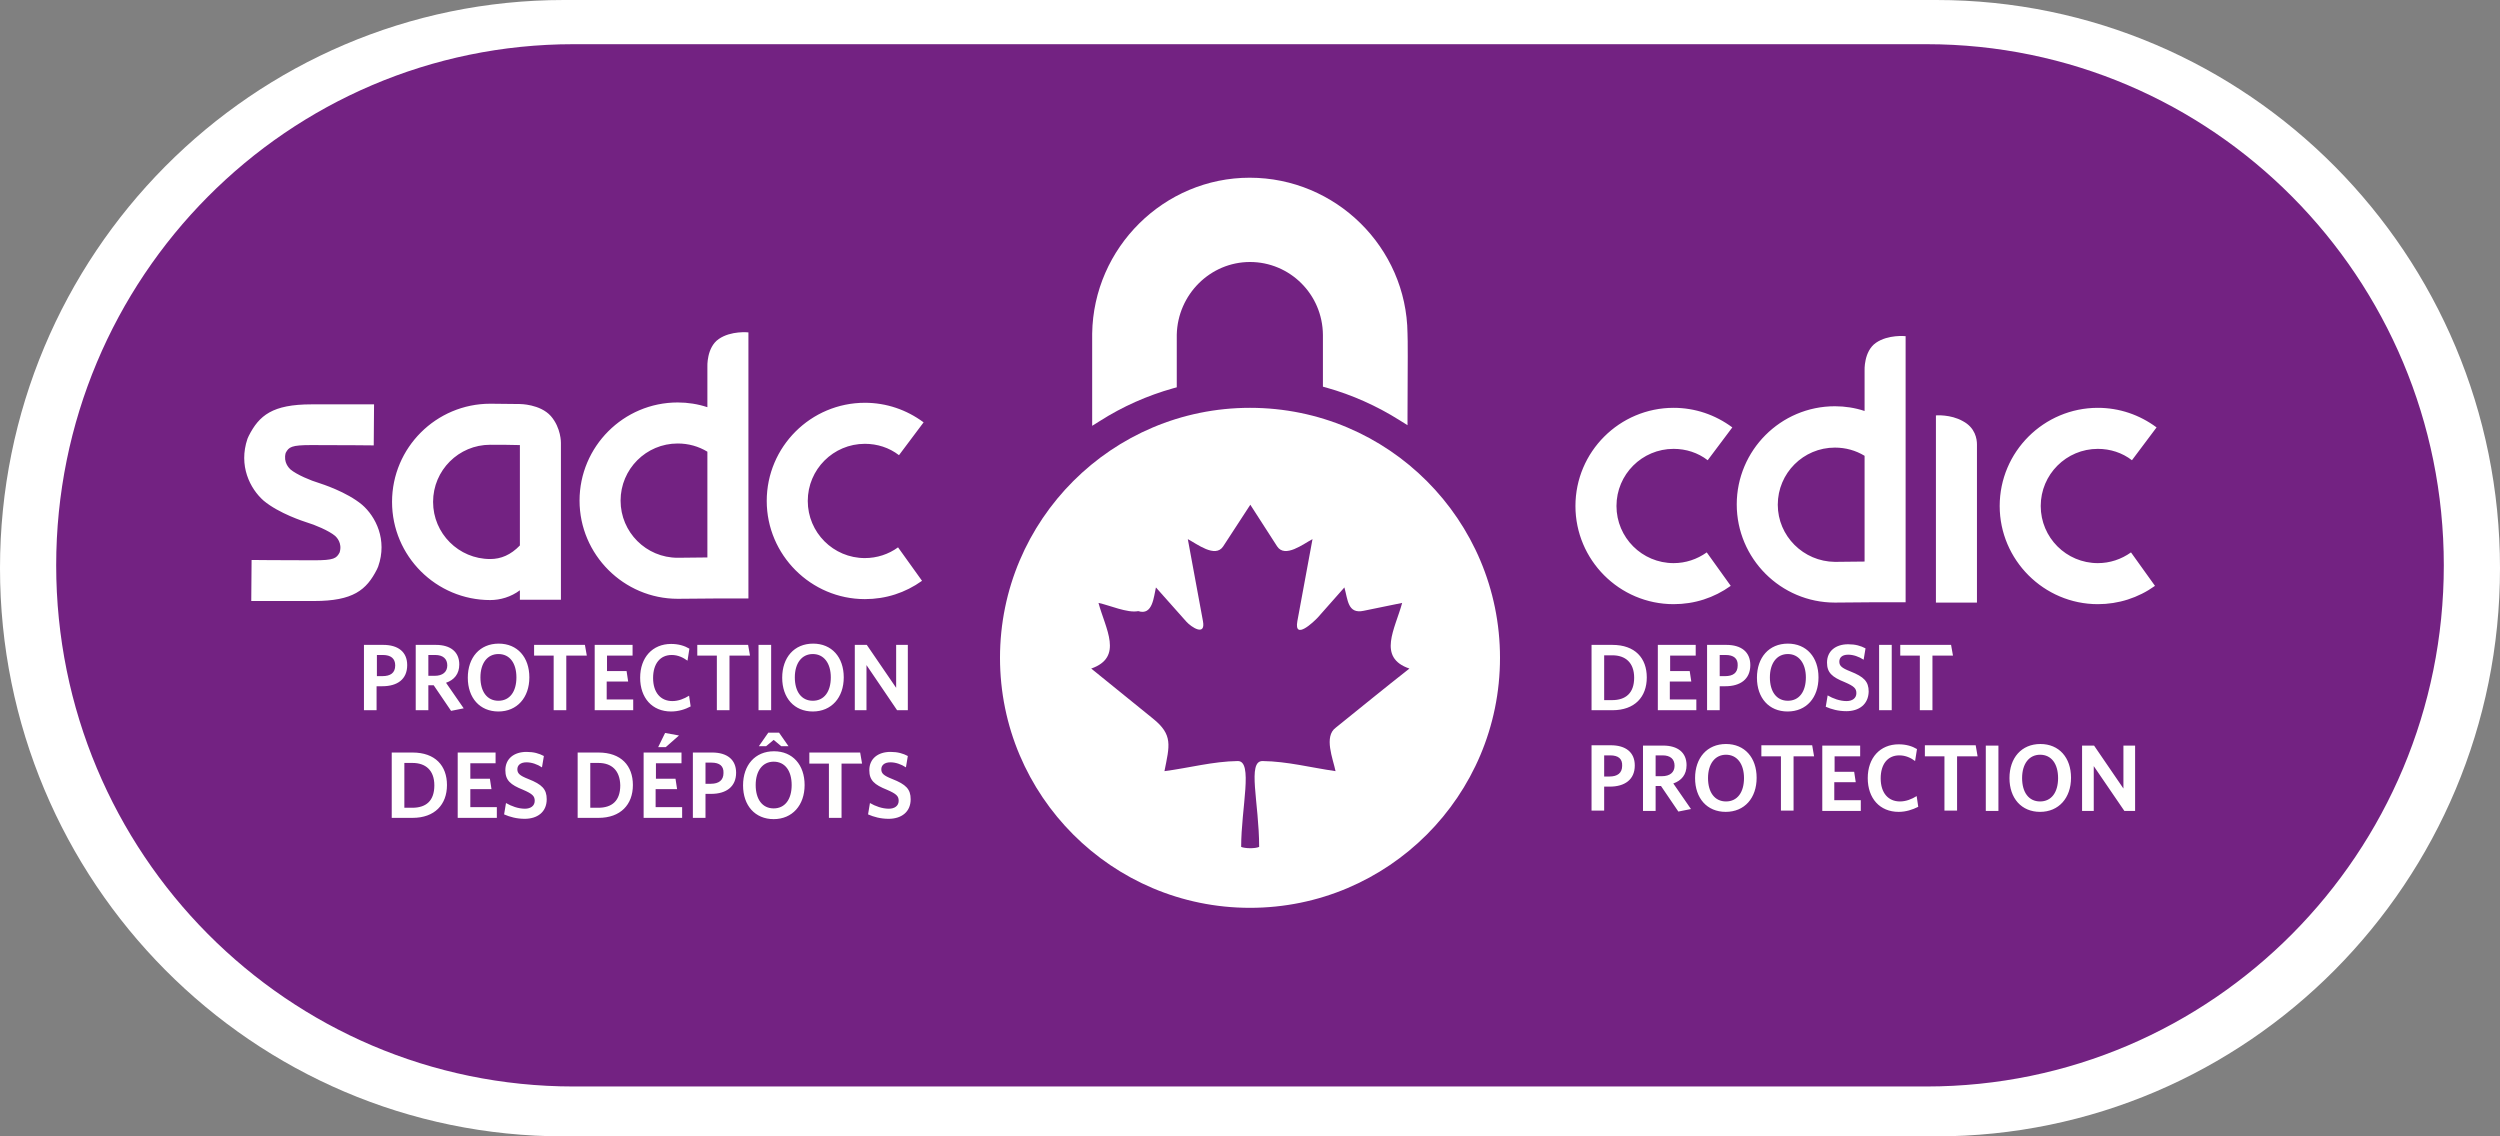
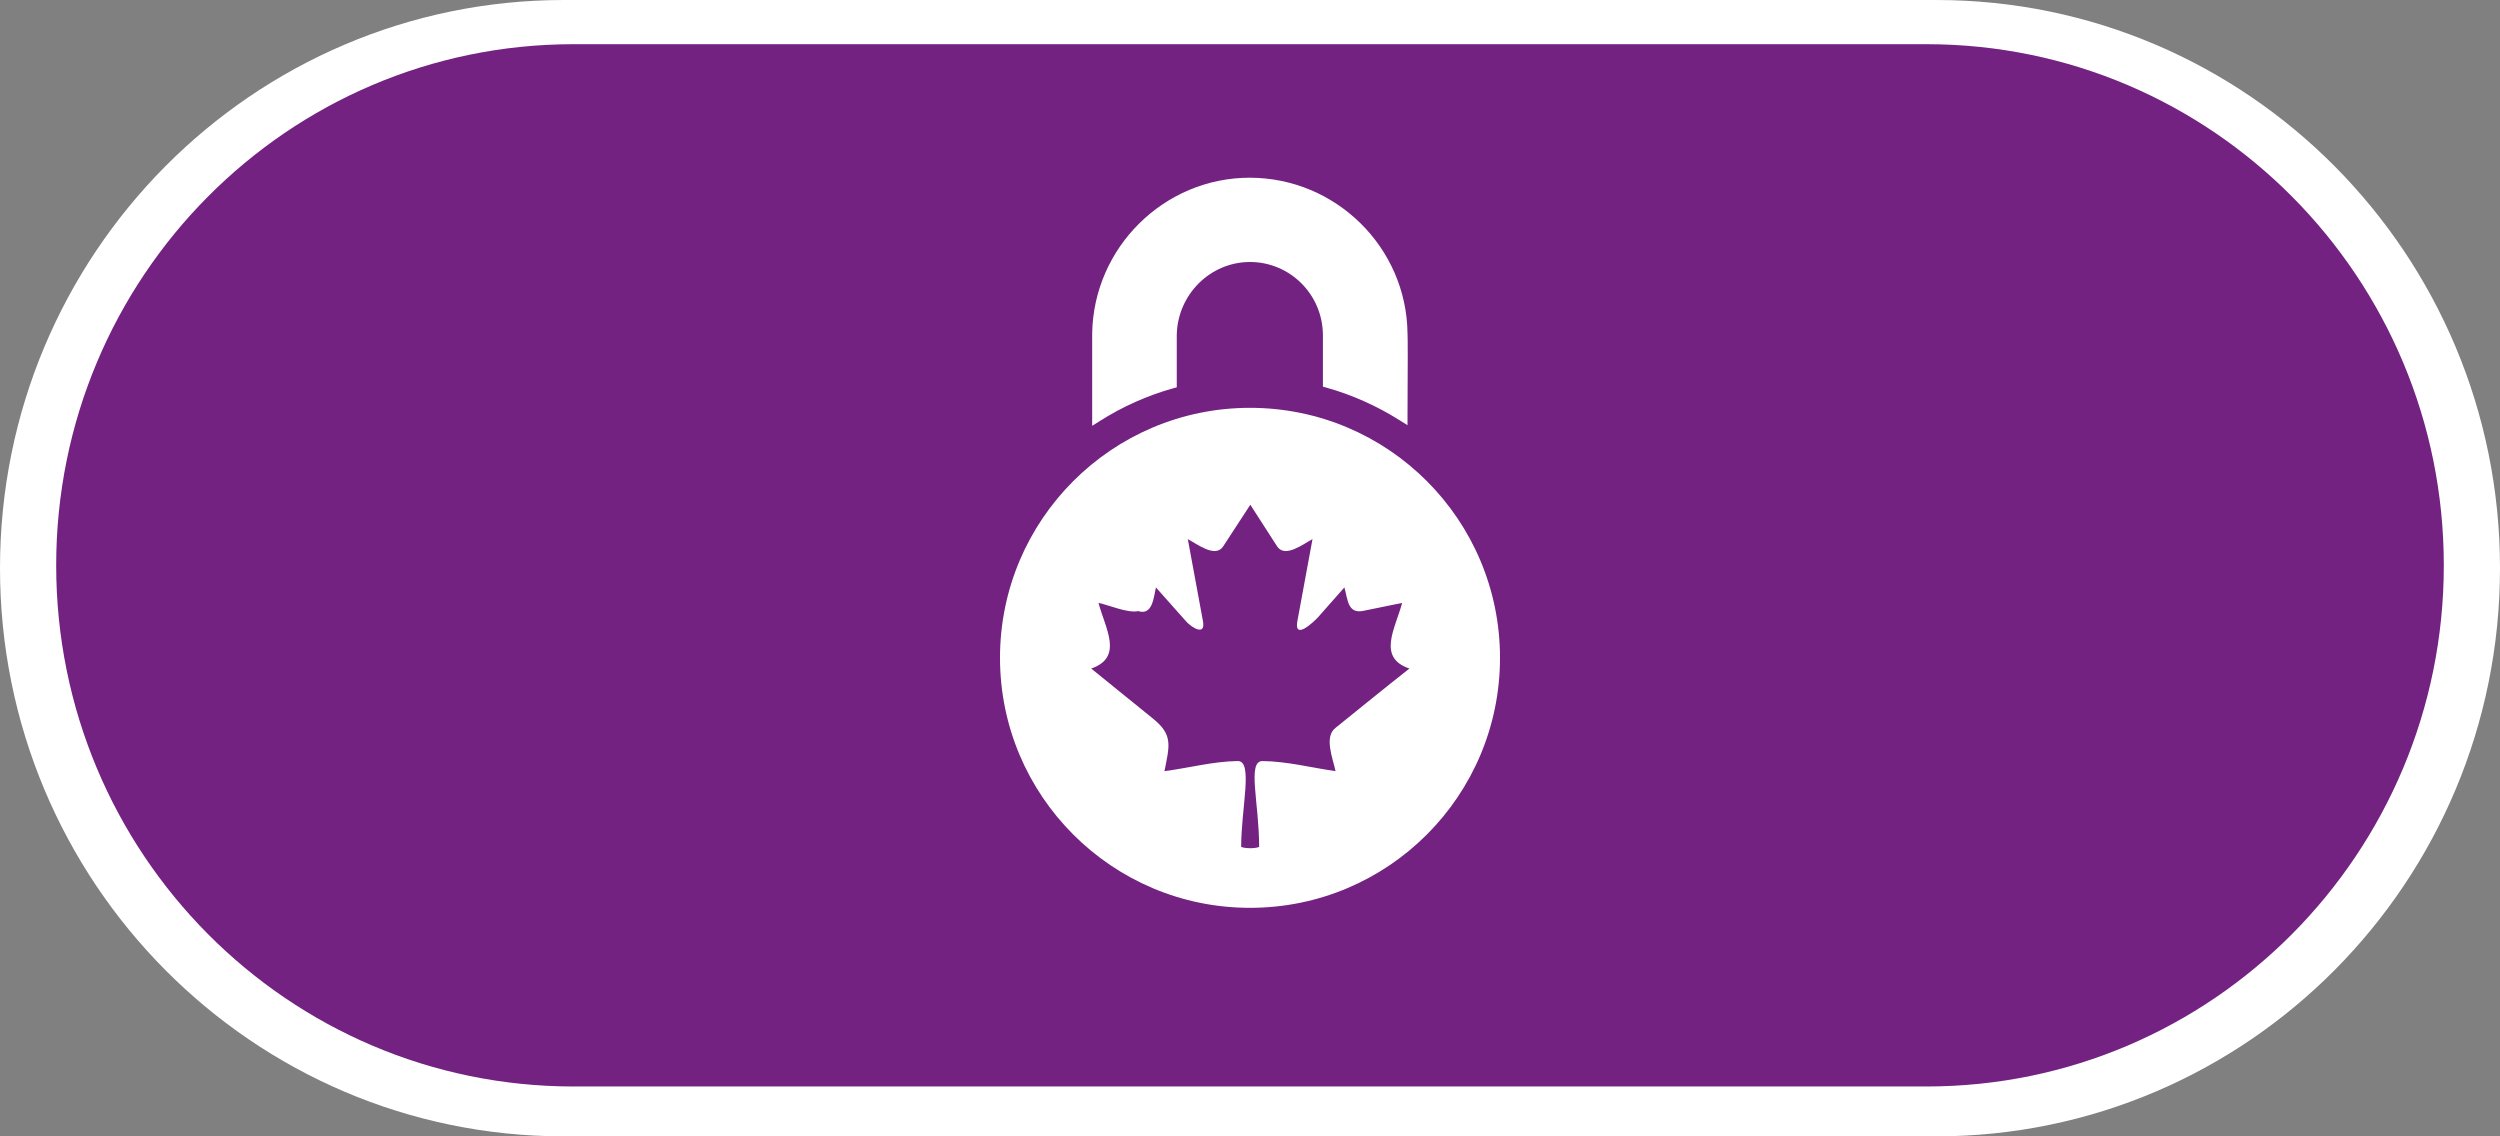
<svg xmlns="http://www.w3.org/2000/svg" id="prefix__Layer_1" width="792" height="360" view-box="0 0 792 360" enable-background="new 0 0 792 360" xml-space="preserve">
  <rect width="100%" height="100%" fill="#808080" stroke="none" />
  <style>
    .prefix__st0 {
      fill: #fff;
    }
    .prefix__st2 {
      fill: #fffffe;
    }
  </style>
  <path class="prefix__st0" d="M178.7 360C80 360 0 279.4 0 180S80 0 178.7 0h434.7C712 0 792 80.6 792 180s-80 180-178.7 180H178.7z" />
  <path d="M181.7 344.2c-90.5 0-163.9-73.9-163.9-165.1C17.8 87.9 91.2 14 181.7 14h428.6c90.5 0 163.9 73.9 163.9 165.1 0 91.2-73.4 165.1-163.9 165.1H181.7z" style="fill: #732282" />
-   <path class="prefix__st0" d="M530.2 142.2c3.9 0 7.7 1.2 10.8 3.6l7.8-10.4c-5.4-4-11.8-6.2-18.6-6.2-17.1 0-31.1 13.9-31.1 31.1 0 17.1 13.9 31.1 31.1 31.1 6.6 0 12.8-2 18.1-5.8l-7.6-10.6c-3.1 2.2-6.7 3.4-10.5 3.4-10 0-18.1-8.1-18.1-18.1 0-10 8.1-18.1 18.1-18.1zM664.6 178.4c-10 0-18.1-8.1-18.1-18.1 0-10 8.1-18.1 18.1-18.1 3.9 0 7.7 1.2 10.8 3.6l7.8-10.4c-5.4-4-11.8-6.2-18.6-6.2-17.1 0-31.1 13.9-31.1 31.1 0 17.1 14 31.1 31.1 31.1 6.5 0 12.8-2 18.1-5.8l-7.6-10.6c-3.1 2.2-6.7 3.4-10.5 3.4zM613.3 190.9h13v-50.1c0-1.7-.5-5.3-4.5-7.4-3.9-2.2-8.5-1.8-8.5-1.8v59.3zM590.7 130.2c-3-1-6.2-1.5-9.4-1.5-17.2 0-31.1 14-31.1 31.1s13.9 31.1 31.1 31.1c3.6 0 8.9-.1 12-.1h10.4v-84.3s-5.5-.6-9.4 2.1c-3.9 2.7-3.6 8.8-3.6 8.8v12.8zm-27.5 29.7c0-10 8.1-18.1 18.1-18.1 3.4 0 6.6.9 9.4 2.6v33.5c-3 0-6.7.1-9.4.1-10-.1-18.1-8.2-18.1-18.1zM114.7 159.9c-4.9-4.1-12.8-6.6-13.7-6.9-2.4-.7-7-2.6-9-4.3-.4-.4-2.3-2.2-1.5-5.2 1-1.9 1.8-2.5 8.1-2.5 10.7 0 19.8.1 19.8.1l.1-13H98.7c-12.4 0-16.6 3.5-19.9 10l-.4.9c-2.9 8.5.8 15.8 5.1 19.6 4.9 4.1 12.8 6.6 13.7 6.9 2.4.7 7 2.6 9 4.3.4.4 2.3 2.2 1.4 5.2-1 1.9-1.8 2.5-8.1 2.5-10.7 0-19.8-.1-19.8-.1l-.1 13h19.9c12.4 0 16.6-3.5 19.9-10l.4-.9c3-8.5-.8-15.9-5.1-19.6zM224.1 129c-3-1-6.2-1.5-9.4-1.5-17.2 0-31.1 14-31.1 31.1s14 31.1 31.1 31.1c3.6 0 8.9-.1 12-.1h10.4v-84.3s-5.5-.6-9.4 2.1c-3.9 2.7-3.6 8.8-3.6 8.8V129zm-27.5 29.6c0-10 8.1-18.1 18.1-18.1 3.4 0 6.6.9 9.4 2.6v33.5c-2.9 0-6.7.1-9.4.1-10 0-18.1-8.1-18.1-18.1zM155.3 127.9c-17.1 0-31.1 13.9-31.1 31.1s14 31.1 31.1 31.1c3.2 0 6.6-1 9.4-3.1v3h13v-49.7s.1-4.7-3.2-8.5c-3.4-3.8-9.8-3.8-9.8-3.8s-6.6-.1-9.4-.1zm0 49.2c-10 0-18.1-8.1-18.1-18.1 0-10 8.1-18.1 18.1-18.1 2.8 0 6.5 0 9.4.1v31.8c-2.9 3-6 4.3-9.4 4.3zM274 176.8c-10 0-18.1-8.1-18.1-18.1 0-10 8.1-18.1 18.1-18.1 3.9 0 7.7 1.2 10.8 3.6l7.8-10.4c-5.4-4-11.8-6.2-18.6-6.2-17.1 0-31.1 13.9-31.1 31.1 0 17.1 14 31.1 31.1 31.1 6.6 0 12.8-2 18.1-5.8l-7.6-10.6c-3 2.2-6.7 3.4-10.5 3.4z" />
-   <path class="prefix__st2" d="M121.1 217.4h-1.8v7.6h-4v-20.7h6.1c4.7 0 7.6 2.2 7.6 6.4 0 4.5-3.1 6.7-7.9 6.7zm.2-9.9h-1.9v6.7h1.7c2.6 0 4.1-1 4.1-3.4 0-2.2-1.4-3.3-3.9-3.3zM142.9 225.2l-5.5-8.1h-1.7v7.9h-4v-20.7h6.4c4.6 0 7.4 2.2 7.4 6.2 0 3-1.6 4.9-4.2 5.8l5.6 8.1-4 .8zm-5-17.7h-2.2v6.6h2c2.5 0 4-1.2 4-3.3 0-2.1-1.4-3.3-3.8-3.3zM157.9 225.4c-5.9 0-9.7-4.3-9.7-10.7 0-6.4 3.8-10.8 9.8-10.8 5.9 0 9.7 4.3 9.7 10.7s-3.9 10.8-9.8 10.8zm0-18.2c-3.5 0-5.7 2.9-5.7 7.4s2.1 7.4 5.7 7.4 5.7-2.9 5.7-7.4-2.1-7.4-5.7-7.4zM179.4 207.8V225h-4v-17.3h-6.2v-3.4h16.1l.6 3.4h-6.5zM188.4 225v-20.7h12v3.4h-8.1v4.9h6.2l.5 3.3h-6.8v5.7h8.4v3.4h-12.2zM212.6 225.4c-6 0-9.8-4.3-9.8-10.7s3.9-10.7 9.8-10.7c2.4 0 4.3.6 5.8 1.5l-.6 3.8c-1.4-1-3-1.8-5-1.8-3.7 0-5.9 2.8-5.9 7.3 0 4.6 2.4 7.3 6.1 7.3 1.9 0 3.7-.7 5.3-1.7l.5 3.4c-1.7.9-3.8 1.6-6.2 1.6zM231.1 207.8V225h-4v-17.3h-6.2v-3.4H237l.6 3.4h-6.5zM240.3 225v-20.7h4V225h-4zM257.5 225.4c-5.9 0-9.7-4.3-9.7-10.7 0-6.4 3.8-10.8 9.8-10.8 5.9 0 9.7 4.3 9.7 10.7s-3.9 10.8-9.8 10.8zm0-18.2c-3.5 0-5.7 2.9-5.7 7.4s2.1 7.4 5.7 7.4 5.7-2.9 5.7-7.4-2.2-7.4-5.7-7.4zM284.2 225l-9.7-14.3V225h-3.7v-20.7h3.8l9.3 13.6v-13.6h3.7V225h-3.4zM130.7 259.1h-6.6v-20.7h6.6c7.2 0 10.9 4.2 10.9 10.3 0 6.2-3.9 10.4-10.9 10.4zm0-17.4h-2.6v14.2h2.5c4.4 0 7-2.2 7-7.1 0-4.8-2.8-7.1-6.9-7.1zM145 259.1v-20.7h12v3.4h-8v4.9h6.2l.5 3.3H149v5.7h8.4v3.4H145zM166.2 259.4c-2.5 0-4.7-.6-6.5-1.4l.6-3.6c1.7 1 3.9 1.8 6 1.8 1.8 0 3.1-.9 3.1-2.5 0-1.5-.7-2.2-3.7-3.5-4-1.6-5.6-3-5.6-6.2 0-3.7 2.8-5.8 6.7-5.8 2.3 0 4 .5 5.5 1.3l-.6 3.6c-1.5-1-3.3-1.6-4.9-1.6-2 0-2.9 1-2.9 2.2 0 1.3.7 2 3.5 3.1 4.3 1.7 5.8 3.2 5.8 6.4 0 4.1-3 6.2-7 6.2zM189.6 259.1H183v-20.7h6.6c7.2 0 10.9 4.2 10.9 10.3 0 6.2-3.9 10.4-10.9 10.4zm0-17.4H187v14.2h2.5c4.4 0 7-2.2 7-7.1-.1-4.8-2.8-7.1-6.9-7.1zM203.9 259.1v-20.7h12v3.4h-8.1v4.9h6.2l.5 3.3h-6.8v5.7h8.4v3.4h-12.2zm7-22.4h-2.4l2.2-4.5 4.4.8-4.2 3.7zM225.3 251.5h-1.8v7.6h-4v-20.7h6.1c4.7 0 7.6 2.2 7.6 6.4 0 4.4-3.1 6.7-7.9 6.7zm.1-9.9h-1.9v6.7h1.7c2.5 0 4-1.1 4-3.4.1-2.2-1.2-3.3-3.8-3.3zM245.1 259.5c-5.9 0-9.7-4.3-9.7-10.7 0-6.4 3.8-10.8 9.8-10.8 5.9 0 9.7 4.3 9.7 10.7s-3.9 10.8-9.8 10.8zm0-18.2c-3.5 0-5.7 2.9-5.7 7.4s2.1 7.4 5.7 7.4 5.7-2.9 5.7-7.4-2.1-7.4-5.7-7.4zm2.4-4.9-2.4-2-2.4 2h-2.3l3-4.3h3.4l3 4.3h-2.3zM266.6 241.9v17.2h-4v-17.2h-6.2v-3.5h16.1l.6 3.5h-6.5zM281.5 259.4c-2.5 0-4.7-.6-6.5-1.4l.6-3.6c1.7 1 3.9 1.8 6 1.8 1.8 0 3.1-.9 3.1-2.5 0-1.5-.7-2.2-3.7-3.5-4-1.6-5.6-3-5.6-6.2 0-3.7 2.8-5.8 6.7-5.8 2.3 0 4 .5 5.5 1.3l-.6 3.6c-1.5-1-3.3-1.6-4.9-1.6-2 0-2.9 1-2.9 2.2 0 1.3.7 2 3.5 3.1 4.3 1.7 5.8 3.2 5.8 6.4 0 4.1-3 6.2-7 6.2zM510.8 225h-6.6v-20.7h6.6c7.2 0 10.9 4.2 10.9 10.3 0 6.2-3.8 10.4-10.9 10.4zm0-17.4h-2.6v14.2h2.5c4.3 0 7-2.2 7-7.1 0-4.8-2.8-7.1-6.9-7.1zM525.2 225v-20.7h12v3.4h-8.1v4.9h6.2l.5 3.3H529v5.7h8.4v3.4h-12.2zM546.6 217.4h-1.8v7.6h-4v-20.7h6.1c4.7 0 7.6 2.2 7.6 6.4 0 4.5-3.2 6.7-7.9 6.7zm.1-9.9h-1.9v6.7h1.7c2.5 0 4-1 4-3.4.1-2.2-1.3-3.3-3.8-3.3zM566.3 225.4c-5.9 0-9.7-4.3-9.7-10.7 0-6.4 3.8-10.8 9.8-10.8 5.9 0 9.7 4.3 9.7 10.7s-3.8 10.8-9.8 10.8zm.1-18.2c-3.5 0-5.7 2.9-5.7 7.4s2.1 7.4 5.7 7.4 5.7-2.9 5.7-7.4c0-4.4-2.2-7.4-5.7-7.4zM584.9 225.3c-2.5 0-4.7-.6-6.5-1.4l.6-3.6c1.7 1 3.9 1.8 6 1.8 1.8 0 3.1-.9 3.1-2.5 0-1.5-.7-2.2-3.7-3.5-4-1.6-5.6-3-5.6-6.2 0-3.7 2.8-5.8 6.7-5.8 2.3 0 4 .5 5.5 1.3l-.6 3.6c-1.5-1-3.3-1.6-4.9-1.6-2 0-2.8 1-2.8 2.2 0 1.3.7 2 3.5 3.1 4.3 1.7 5.8 3.2 5.8 6.4-.1 4.1-3.1 6.2-7.1 6.2zM595.3 225v-20.7h4V225h-4zM612.2 207.8V225h-4v-17.3H602v-3.4h16.1l.6 3.4h-6.5zM510 249.2h-1.8v7.6h-4v-20.7h6.1c4.7 0 7.6 2.2 7.6 6.4 0 4.5-3.2 6.7-7.9 6.7zm.1-9.9h-1.9v6.7h1.7c2.5 0 4-1.1 4-3.4.1-2.2-1.2-3.3-3.8-3.3zM531.7 257.1l-5.5-8.1h-1.7v7.9h-4v-20.7h6.4c4.6 0 7.4 2.2 7.4 6.2 0 3-1.6 4.9-4.2 5.8l5.6 8.1-4 .8zm-5-17.8h-2.2v6.6h2c2.5 0 4-1.2 4-3.3 0-2.1-1.3-3.3-3.8-3.3zM546.7 257.2c-5.9 0-9.7-4.3-9.7-10.7 0-6.4 3.8-10.8 9.8-10.8 5.9 0 9.7 4.3 9.7 10.7s-3.8 10.8-9.8 10.8zm.1-18.1c-3.5 0-5.7 2.9-5.7 7.4s2.1 7.4 5.7 7.4 5.7-2.9 5.7-7.4-2.2-7.4-5.7-7.4zM568.2 239.6v17.2h-4v-17.2H558v-3.5h16.1l.6 3.5h-6.5zM577.3 256.9v-20.7h12v3.4h-8.1v4.9h6.2l.5 3.3h-6.8v5.7h8.4v3.4h-12.2zM601.5 257.2c-6 0-9.8-4.3-9.8-10.7s3.9-10.7 9.8-10.7c2.4 0 4.3.6 5.8 1.5l-.6 3.8c-1.3-1-3-1.8-5-1.8-3.7 0-5.9 2.8-5.9 7.3 0 4.6 2.4 7.3 6.1 7.3 1.9 0 3.7-.7 5.3-1.7l.5 3.4c-1.8.9-3.9 1.6-6.2 1.6zM620 239.6v17.2h-4v-17.2h-6.2v-3.5h16.1l.6 3.5H620zM629.1 256.9v-20.7h4v20.7h-4zM646.3 257.2c-5.9 0-9.7-4.3-9.7-10.7 0-6.4 3.8-10.8 9.8-10.8 5.9 0 9.7 4.3 9.7 10.7s-3.9 10.8-9.8 10.8zm0-18.1c-3.5 0-5.7 2.9-5.7 7.4s2.1 7.4 5.7 7.4 5.7-2.9 5.7-7.4-2.1-7.4-5.7-7.4zM673 256.9l-9.7-14.2v14.2h-3.7v-20.7h3.8l9.3 13.6v-13.6h3.7v20.7H673z" />
  <path class="prefix__st0" d="M445.9 105.6c-.3-27.2-22.7-49.3-50-49.3-27.1 0-49.5 22.1-49.9 49.4v29.2l2.4-1.5c7.2-4.6 15.1-8.1 23.3-10.4l1.1-.3V106c.3-12.7 10.6-23 23.2-23s23 10.2 23.1 23.1v16.4l1.1.3c8.2 2.3 16 5.8 23.3 10.4l2.4 1.5v-2.9c.1-17.2.1-24.3 0-26.2z" />
  <path class="prefix__st0" d="M396 129.2c-43.7 0-79.2 35.5-79.2 79.2s35.5 79.2 79.2 79.2c43.8 0 79.2-35.5 79.2-79.2s-35.4-79.2-79.2-79.2zm27.2 101.3c-3.9 2.8-.9 9.9-.1 13.8-7.7-1.1-15.3-3.1-23.1-3.2-5-.1-1.1 13.2-1.1 27.2-1.4.6-4.5.5-5.7 0 0-12.4 3.9-27.3-1.1-27.2-7.8.1-15.5 2.2-23.2 3.2 1.6-8.1 2.8-11.5-3.7-16.7-6.5-5.3-13-10.5-19.5-15.8 10.3-3.6 4.5-12.6 2.3-20.8 3.4.7 9.2 3.3 12.6 2.6 4.6 1.5 4.9-4.6 5.6-7.5l9.6 10.8c1.6 1.8 6.2 4.8 5.3-.1-1.6-8.7-3.2-17.4-4.8-26 2.9 1.5 8.7 6.1 11.2 2.3 2.9-4.4 5.7-8.8 8.6-13.2 2.8 4.4 5.7 8.8 8.5 13.2 2.5 3.8 8.3-.8 11.2-2.3-1.6 8.7-3.2 17.4-4.8 26-1.1 6.2 5.2.2 6.5-1.2 2.8-3.2 5.6-6.3 8.4-9.5 1.1 3.8 1 8.5 6.1 7.4 4.1-.8 8.1-1.7 12.2-2.5-2.2 8.2-8 17.3 2.3 20.8-7.9 6.2-15.6 12.5-23.3 18.7z" />
</svg>